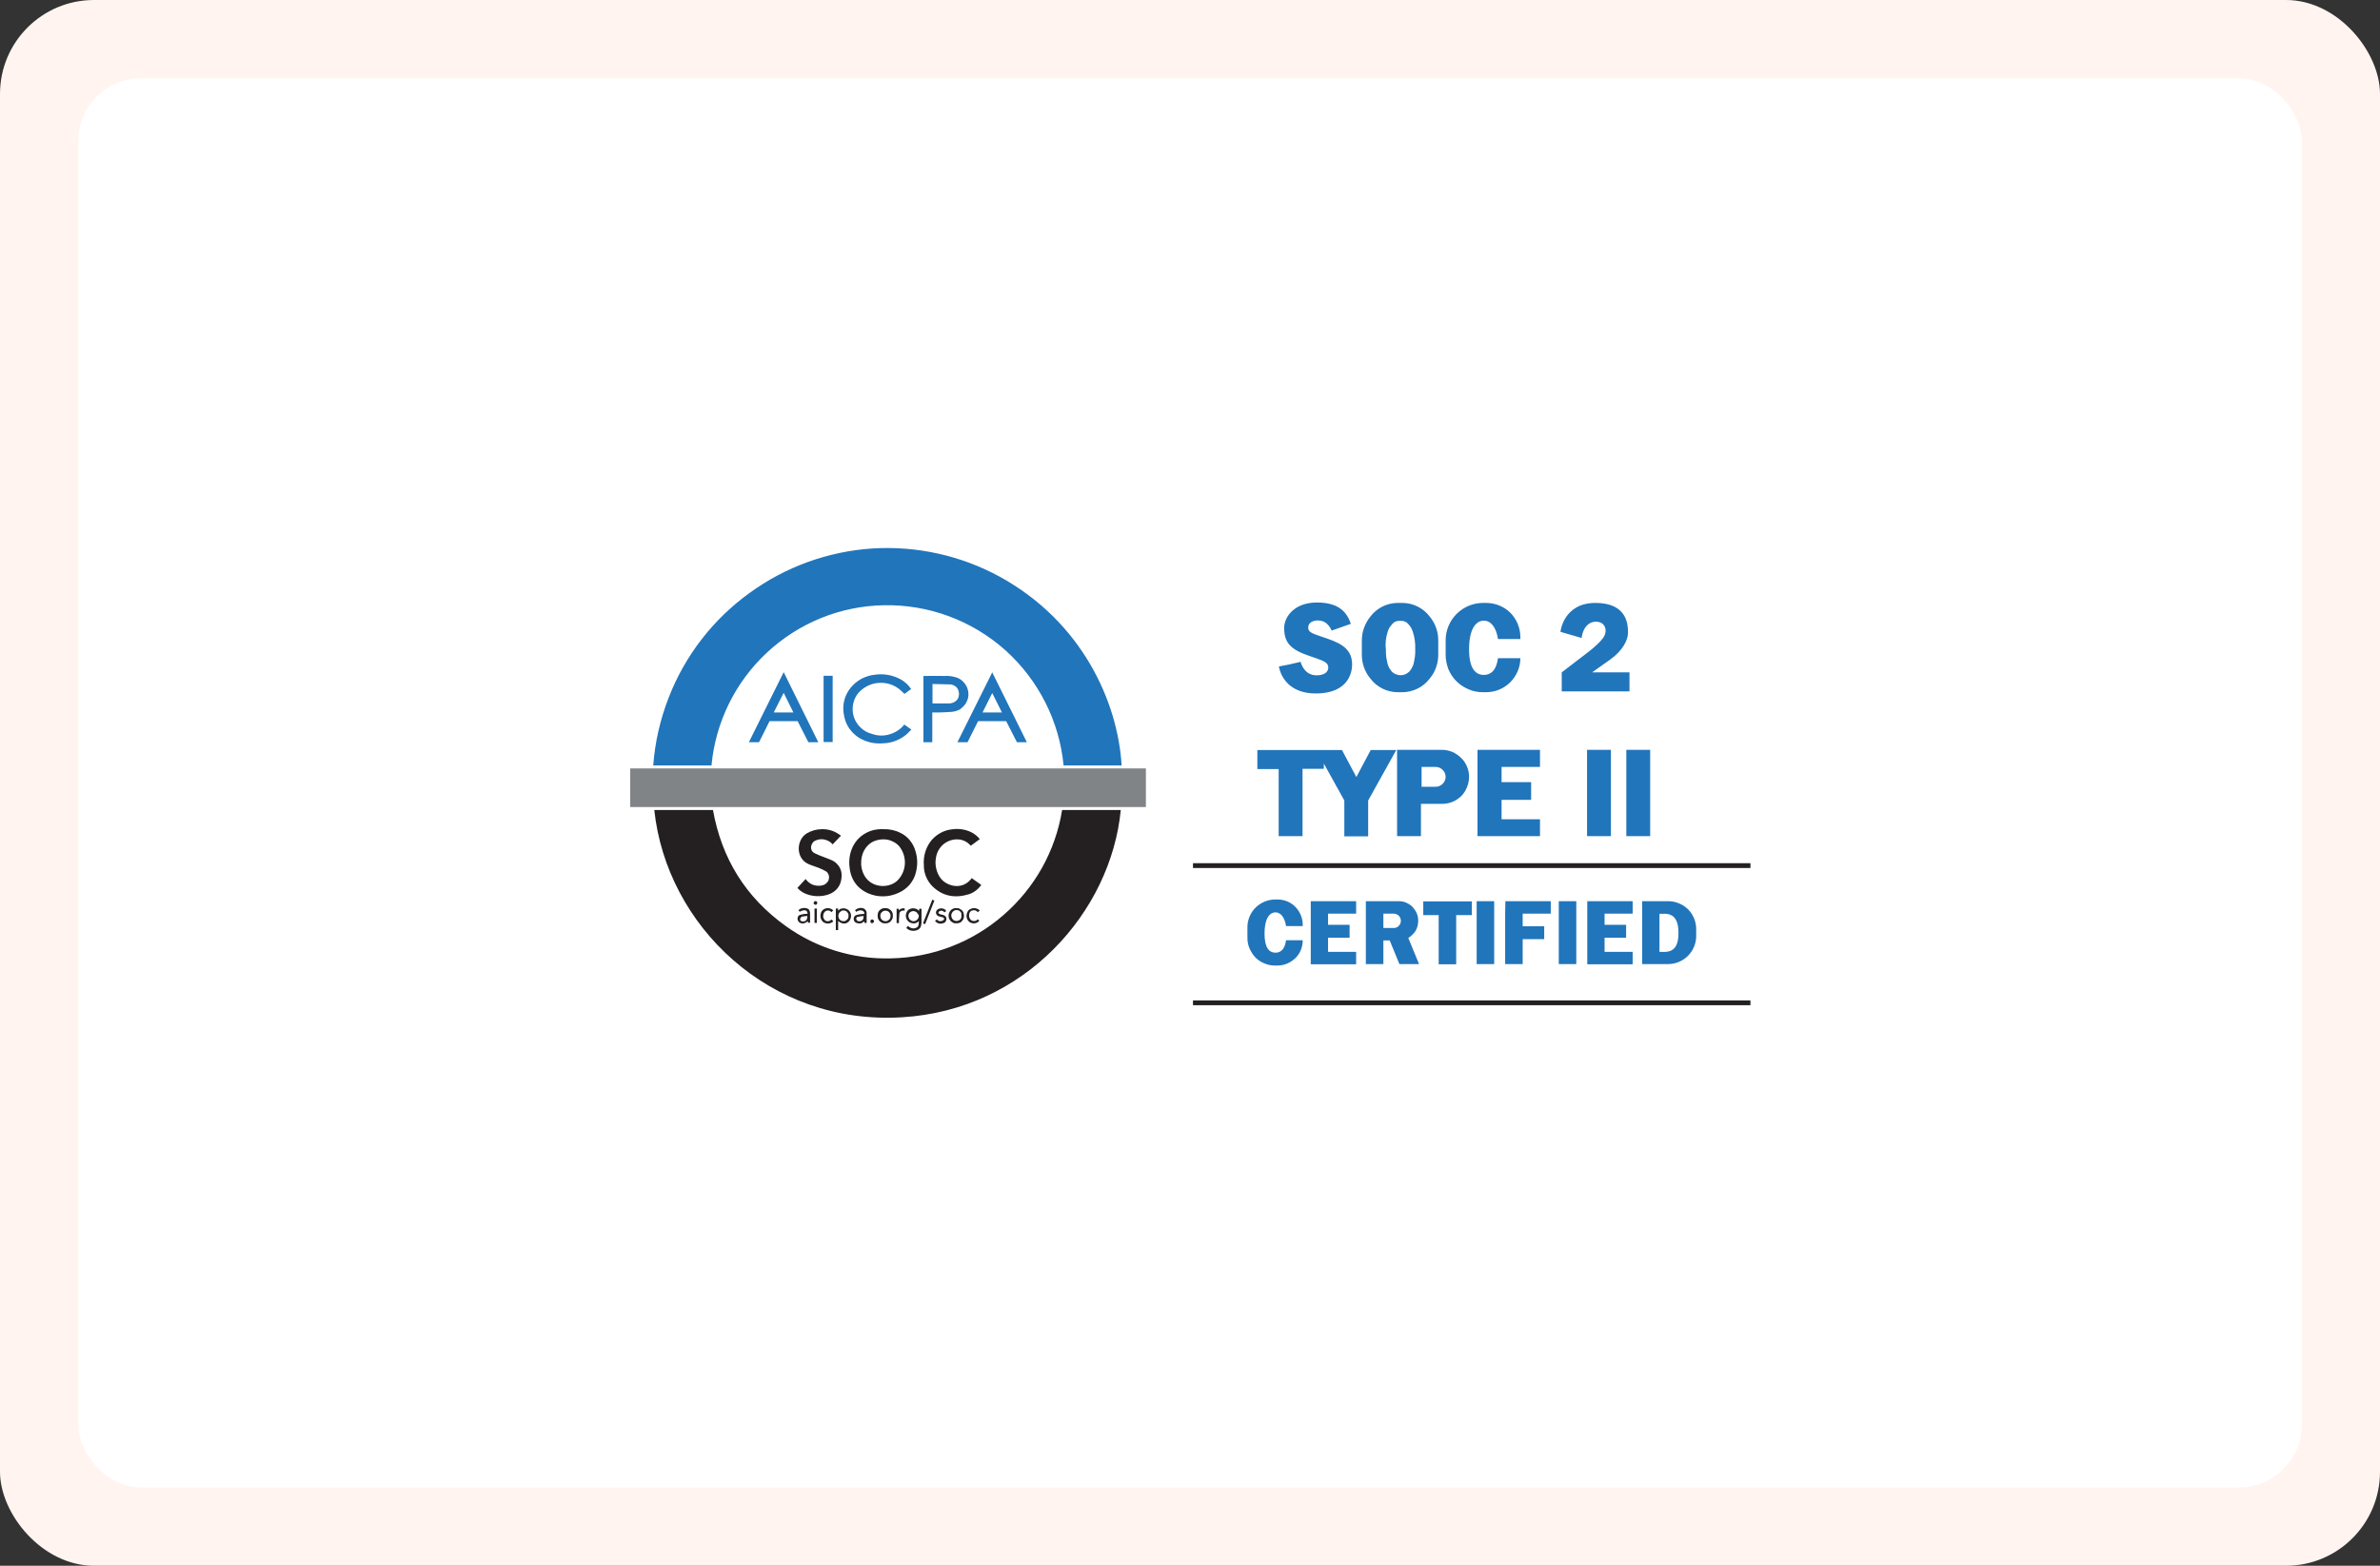
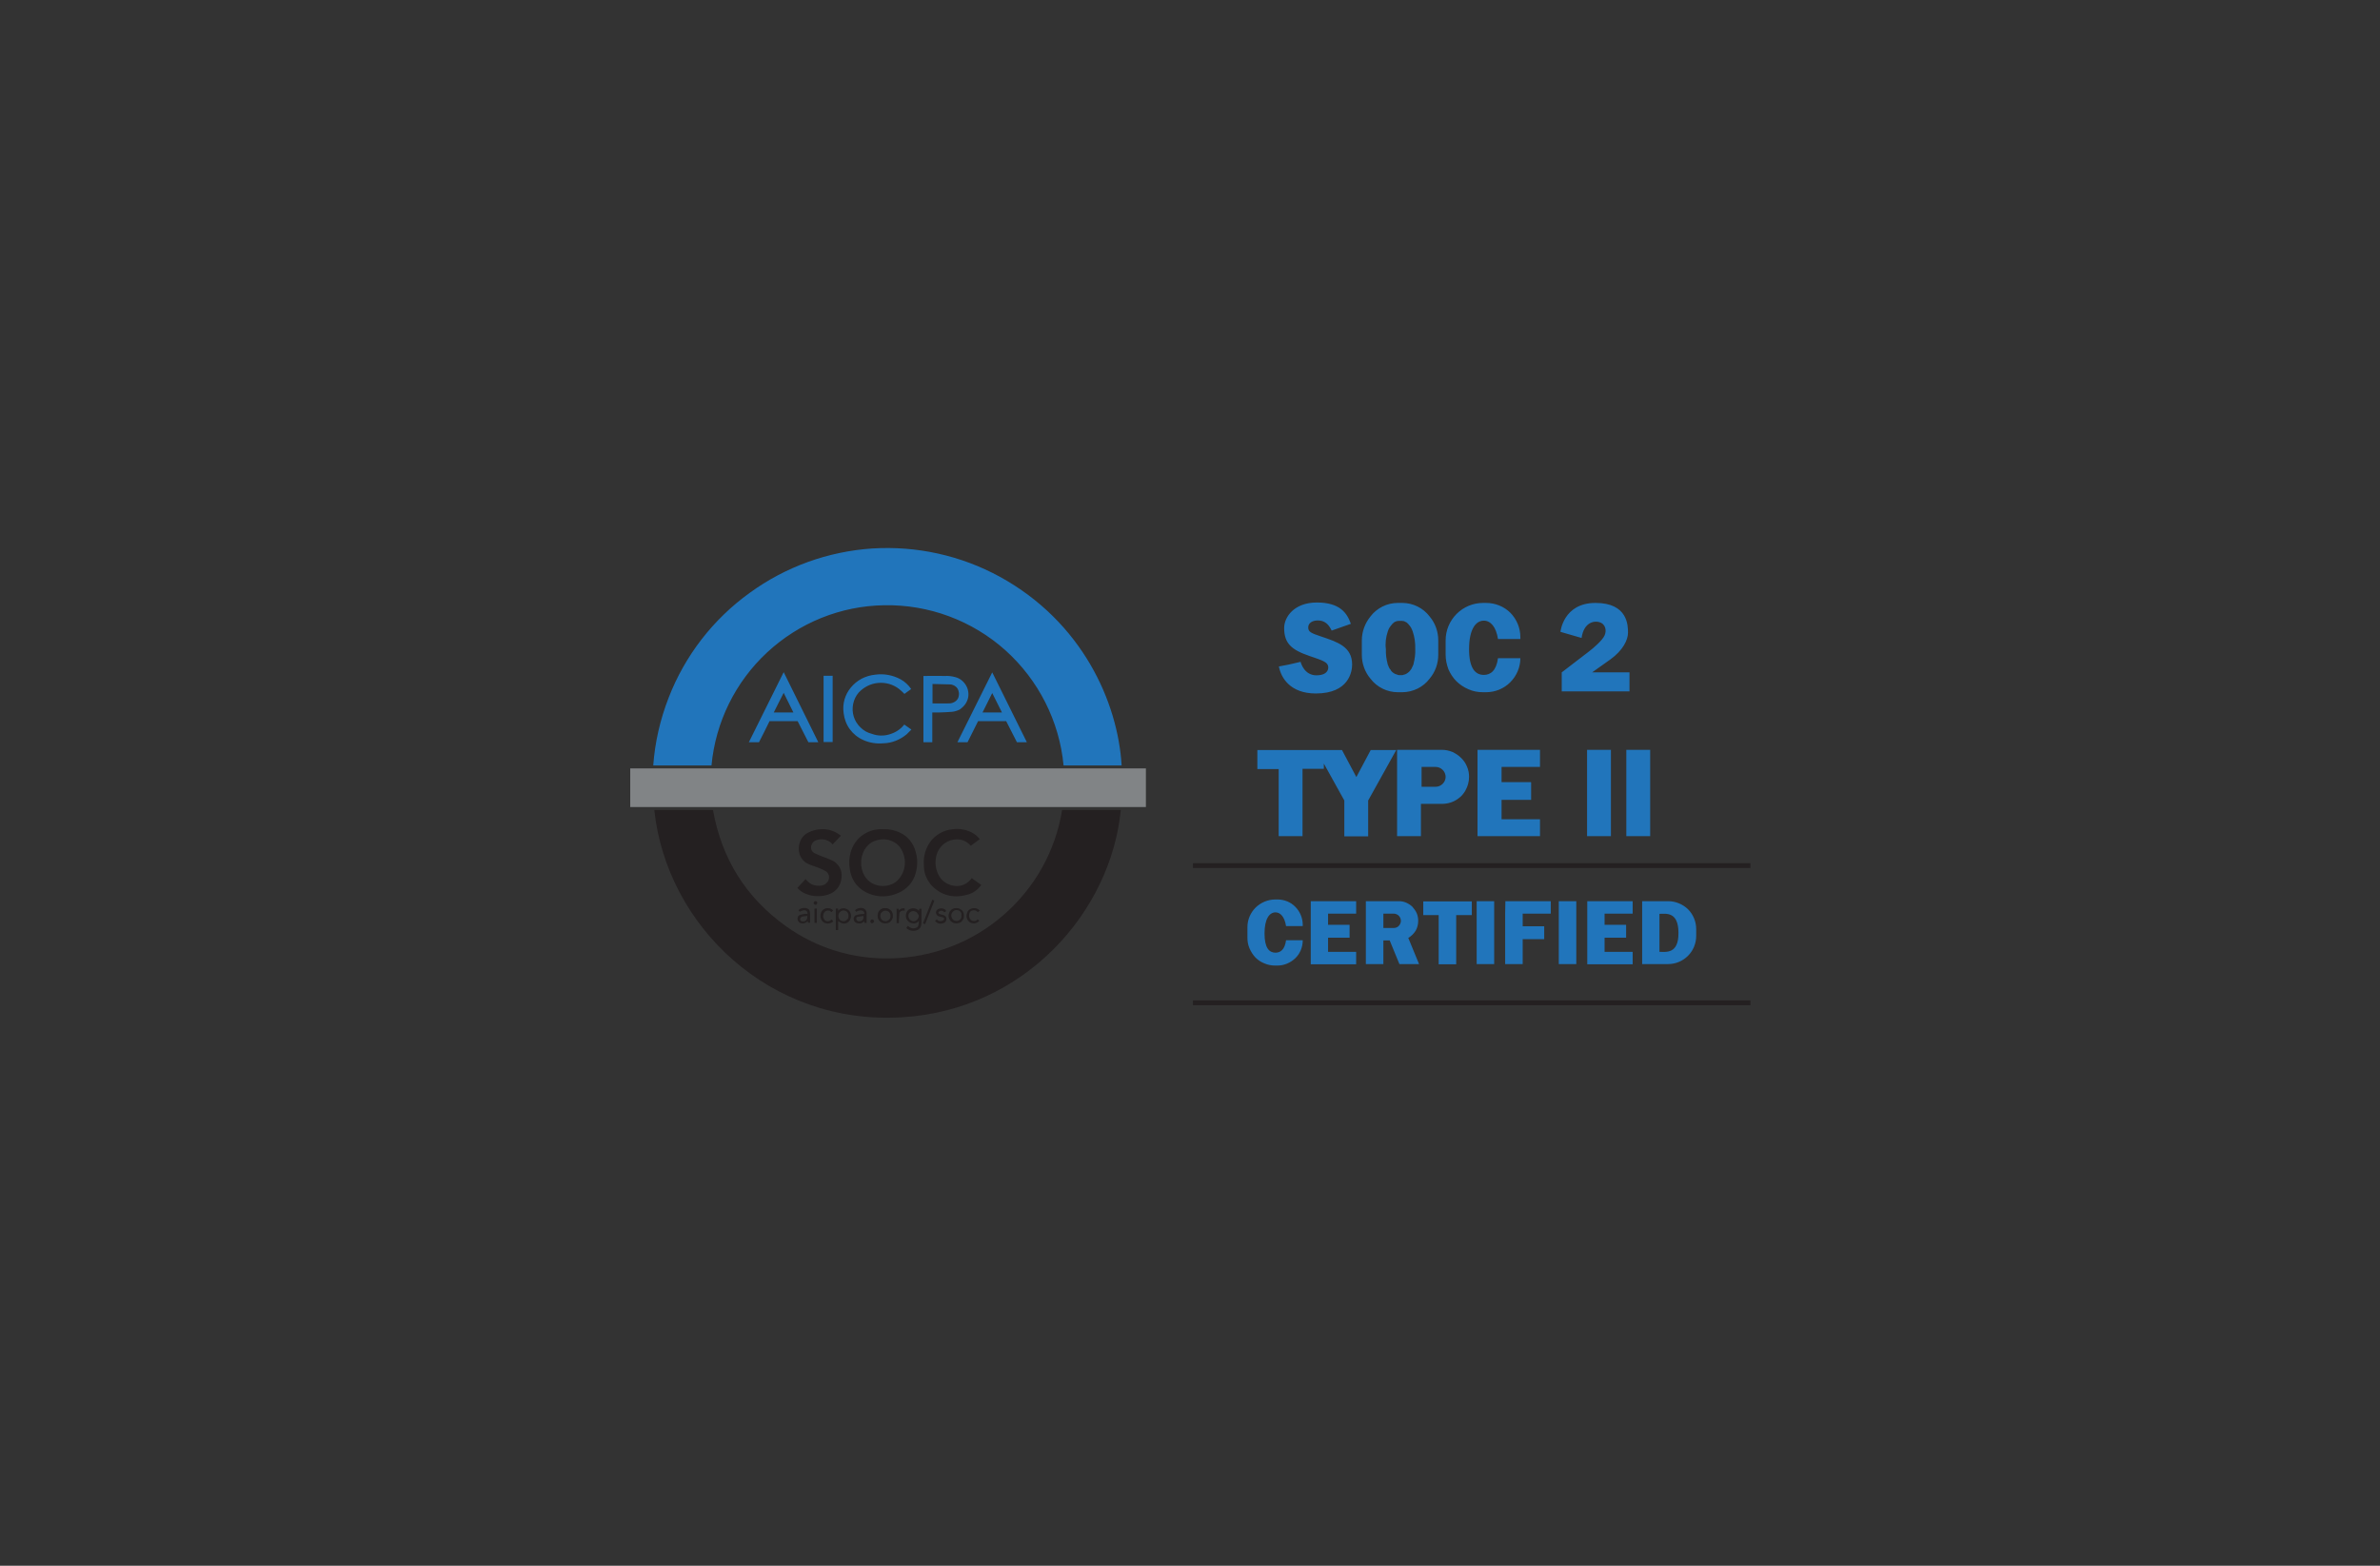
<svg xmlns="http://www.w3.org/2000/svg" width="608" height="400" viewBox="0 0 608 400" fill="none">
  <rect x="0" y="0" width="608" height="400" fill="#333333" stroke="none" />
-   <rect width="608" height="400" rx="24" fill="#FFF4F0" />
-   <rect x="20" y="20" width="568" height="360" rx="16" fill="white" />
  <path d="M255.421 147.342C245.445 141.896 234.175 139.415 222.851 140.116C211.527 140.871 200.635 144.807 191.468 151.494C182.139 158.234 174.967 167.509 170.815 178.24C168.658 183.794 167.31 189.617 166.879 195.549H181.762C182.786 184.495 187.855 174.195 195.997 166.646C204.14 159.097 214.763 154.783 225.871 154.621C237.248 154.406 248.303 158.504 256.823 166.107C265.288 173.71 270.627 184.225 271.705 195.549H286.534C285.564 179.318 276.451 158.881 255.421 147.342ZM230.939 185.196C229.969 186.382 228.675 187.191 227.165 187.622C225.709 188.054 224.145 188 222.689 187.461C221.611 187.191 220.64 186.652 219.831 185.843C219.022 185.088 218.429 184.117 218.106 183.093C217.782 182.068 217.728 180.936 217.944 179.857C218.16 178.779 218.645 177.754 219.346 176.946C220.64 175.544 222.42 174.627 224.361 174.465C226.302 174.303 228.189 174.843 229.699 176.029C230.185 176.406 230.616 176.838 231.047 177.269C231.587 176.892 232.126 176.46 232.773 176.029C232.072 175.004 231.155 174.142 230.077 173.548C228.082 172.47 225.817 172.039 223.552 172.362C222.366 172.47 221.179 172.847 220.101 173.387C219.022 173.98 218.106 174.735 217.351 175.651C216.596 176.568 216.057 177.593 215.733 178.725C215.41 179.857 215.356 181.044 215.517 182.176C215.679 183.632 216.218 185.088 217.081 186.274C217.944 187.461 219.13 188.431 220.478 189.024C222.096 189.779 223.929 190.049 225.709 189.887C227.866 189.833 229.969 188.97 231.64 187.568C232.072 187.191 232.395 186.76 232.827 186.382L230.993 185.088C230.993 185.088 230.993 185.142 230.939 185.196ZM244.582 189.617H247.17L249.866 184.225H257.038L259.788 189.617H262.323C259.357 183.632 256.445 177.7 253.479 171.769C250.514 177.7 247.548 183.632 244.582 189.617ZM250.999 182.014C251.808 180.343 252.67 178.725 253.479 177.053C254.342 178.725 255.151 180.397 255.96 182.014H250.999ZM191.306 189.617H193.894C194.811 187.838 195.728 186.005 196.59 184.225H203.762C204.679 186.005 205.596 187.838 206.512 189.617H209.047L200.203 171.715C197.238 177.7 194.272 183.632 191.306 189.617ZM197.669 182.014C198.478 180.343 199.341 178.725 200.203 176.999C201.066 178.725 201.875 180.343 202.684 182.014H197.669ZM246.685 179.75C247.062 179.156 247.332 178.455 247.386 177.754C247.44 177.053 247.332 176.298 247.062 175.651C246.793 175.004 246.361 174.411 245.822 173.926C245.283 173.441 244.636 173.117 243.935 172.955C243.126 172.74 242.263 172.632 241.401 172.686C239.675 172.632 237.949 172.686 236.17 172.686C236.062 172.686 235.954 172.686 235.9 172.686V189.617H238.165V182.014C238.758 182.014 239.298 182.014 239.837 182.014C240.915 181.96 242.048 181.96 243.126 181.853C243.827 181.799 244.528 181.583 245.175 181.259C245.768 180.828 246.308 180.343 246.685 179.75ZM244.852 178.132C244.69 178.617 244.366 178.995 243.935 179.264C243.504 179.534 243.018 179.696 242.533 179.696C241.131 179.75 239.675 179.696 238.219 179.696V174.735C239.729 174.789 241.185 174.789 242.641 174.843C243.018 174.843 243.396 174.95 243.719 175.112C244.043 175.274 244.366 175.544 244.582 175.867C244.798 176.191 244.906 176.568 244.959 176.946C245.013 177.377 244.959 177.808 244.852 178.132ZM210.395 189.564H212.713V172.632H210.395V189.564ZM363.536 233.78H367.527V246.345H372.002V233.78H375.992V230.275H363.59V233.78H363.536ZM377.233 246.291H381.708V230.222H377.233V246.291ZM398.209 246.291H402.684V230.222H398.209V246.291ZM384.512 233.403V236.638V239.928V246.291H388.988V239.928H394.488V236.638H388.988V233.403H396.16V230.222H384.566L384.512 233.403ZM405.488 233.403V236.261V239.55V243.163V246.345H417.082V243.163H409.91V239.55H415.41V236.261H409.91V233.403H417.082V230.222H405.488V233.403ZM334.849 246.345H346.443V243.163H339.271V239.55H344.771V236.261H339.271V233.403H346.443V230.222H334.849V246.345ZM426.141 230.222H419.508V246.291H426.141C428.028 246.291 429.862 245.536 431.21 244.188C432.558 242.84 433.313 241.006 433.313 239.119V237.339C433.313 235.452 432.558 233.619 431.21 232.271C429.862 230.976 428.028 230.222 426.141 230.222ZM423.93 243.163V233.457C425.494 233.457 428.783 232.756 428.783 238.31C428.837 243.81 425.548 243.163 423.93 243.163ZM362.296 235.236C362.296 234.589 362.188 233.942 361.919 233.295C361.649 232.702 361.271 232.163 360.84 231.677C360.355 231.192 359.816 230.869 359.222 230.599C358.629 230.329 357.982 230.222 357.281 230.222H348.923V246.291H353.399V240.251H355.016L357.497 246.291H362.512L359.762 239.604C360.517 239.173 361.164 238.526 361.649 237.771C362.08 237.016 362.296 236.153 362.296 235.236ZM356.041 237.07H353.399V233.403H356.041C356.526 233.403 357.012 233.619 357.335 233.942C357.659 234.266 357.874 234.751 357.874 235.236C357.874 235.722 357.659 236.207 357.335 236.531C357.012 236.908 356.526 237.07 356.041 237.07ZM326.653 213.613H332.746V196.412H338.192V195.064L343.423 204.5V213.667H349.516V204.5L356.688 191.613H350.163L346.497 198.515L342.83 191.613H321.207V196.466H326.653V213.613ZM393.41 195.926V191.559H377.448V213.613H393.41V209.299H383.596V204.338H391.145V199.809H383.596V195.926H393.41ZM326.383 229.79H325.79C323.903 229.79 322.123 230.545 320.775 231.839C319.427 233.187 318.672 234.967 318.672 236.854V239.604C318.672 240.521 318.834 241.438 319.211 242.3C319.589 243.163 320.074 243.918 320.721 244.619C321.368 245.266 322.177 245.805 323.04 246.129C323.903 246.506 324.819 246.668 325.736 246.668H326.329C328.055 246.668 329.673 245.967 330.913 244.781C332.153 243.594 332.8 241.923 332.8 240.197H328.54C328.217 242.57 327.138 243.379 325.844 243.379C324.28 243.379 323.04 242.246 323.04 238.472C323.04 234.751 324.28 233.079 325.844 233.079C327.084 233.079 328.163 234.212 328.54 236.584H332.8V236.261C332.8 234.535 332.099 232.864 330.913 231.677C329.78 230.491 328.109 229.79 326.383 229.79ZM378.85 176.838H379.659C381.978 176.838 384.189 175.921 385.806 174.303C387.424 172.686 388.395 170.475 388.395 168.156H382.679C382.248 171.338 380.792 172.416 379.066 172.416C376.963 172.416 375.291 170.852 375.291 165.837C375.291 160.823 376.963 158.558 379.066 158.558C380.738 158.558 382.194 160.068 382.679 163.249H388.395V162.764C388.395 160.445 387.478 158.234 385.86 156.563C384.243 154.945 381.978 154.028 379.659 154.028H378.85C376.316 154.028 373.889 155.053 372.11 156.832C370.331 158.612 369.306 161.038 369.306 163.573V167.293C369.306 168.534 369.576 169.774 370.007 170.96C370.492 172.092 371.193 173.171 372.056 174.034C372.919 174.896 373.997 175.597 375.13 176.083C376.316 176.622 377.556 176.838 378.85 176.838ZM372.595 203.961C372.811 203.799 373.027 203.637 373.188 203.476C373.242 203.422 373.296 203.422 373.296 203.368C373.458 203.206 373.566 203.098 373.674 202.936C373.728 202.883 373.836 202.775 373.889 202.667C373.997 202.559 374.051 202.451 374.105 202.343C374.213 202.235 374.321 202.074 374.375 201.912C374.968 200.887 375.291 199.647 375.291 198.461C375.291 197.544 375.13 196.681 374.752 195.819C374.429 195.01 373.889 194.201 373.242 193.608C372.595 192.961 371.84 192.475 371.032 192.098C370.223 191.774 369.306 191.559 368.389 191.559H356.904V213.613H362.997V205.363H368.335C369.953 205.363 371.409 204.878 372.595 203.961ZM363.159 200.941V195.926H366.772C367.419 195.926 368.066 196.196 368.551 196.681C369.036 197.167 369.306 197.814 369.306 198.461C369.306 199.108 369.036 199.755 368.551 200.24C368.066 200.726 367.419 200.995 366.772 200.995H363.159V200.941ZM411.528 191.559H405.434V213.613H411.528V191.559ZM415.464 213.613H421.557V191.559H415.464V213.613ZM357.065 176.838H358.252C359.6 176.838 360.894 176.514 362.134 175.921C363.321 175.328 364.399 174.465 365.208 173.387C366.664 171.661 367.419 169.504 367.419 167.293V163.573C367.419 161.362 366.664 159.205 365.208 157.479C364.399 156.401 363.321 155.538 362.134 154.945C360.948 154.352 359.6 154.028 358.252 154.028H357.065C355.717 154.028 354.369 154.352 353.183 154.945C351.997 155.538 350.918 156.401 350.109 157.479C348.707 159.205 347.899 161.362 347.899 163.573V167.293C347.899 169.504 348.653 171.661 350.109 173.387C350.918 174.465 351.997 175.328 353.183 175.921C354.369 176.514 355.717 176.838 357.065 176.838ZM354.531 161.308C354.639 160.93 354.801 160.607 354.962 160.337C355.016 160.283 355.016 160.229 355.07 160.176C355.124 160.122 355.178 160.014 355.232 159.96C355.286 159.906 355.286 159.852 355.34 159.798C355.394 159.744 355.448 159.69 355.502 159.636C355.556 159.582 355.61 159.528 355.61 159.475C355.663 159.421 355.717 159.367 355.771 159.313C355.825 159.259 355.825 159.259 355.879 159.205C355.987 159.151 356.095 159.043 356.149 158.989L356.203 158.935C356.311 158.881 356.364 158.827 356.472 158.827C356.526 158.827 356.526 158.774 356.58 158.774C356.688 158.72 356.742 158.72 356.85 158.666C356.904 158.666 356.904 158.666 356.958 158.666C357.065 158.666 357.173 158.612 357.281 158.612H357.335C357.443 158.612 357.551 158.612 357.713 158.612C357.82 158.612 357.982 158.612 358.09 158.612H358.144C358.252 158.612 358.36 158.666 358.467 158.666C358.467 158.666 358.521 158.666 358.575 158.666C358.683 158.666 358.737 158.72 358.845 158.774C358.899 158.774 358.899 158.774 358.953 158.827C359.061 158.881 359.115 158.935 359.222 158.935L359.276 158.989C359.384 159.043 359.492 159.151 359.546 159.205C359.6 159.259 359.6 159.259 359.654 159.313C359.708 159.367 359.762 159.421 359.816 159.475C359.869 159.528 359.923 159.582 359.923 159.636C359.977 159.69 360.031 159.744 360.085 159.798C360.139 159.852 360.193 159.906 360.193 159.96C360.247 160.014 360.301 160.122 360.355 160.176C360.409 160.229 360.409 160.283 360.463 160.337C360.624 160.661 360.786 160.984 360.894 161.308C361.379 162.764 361.595 164.274 361.541 165.837C361.595 167.078 361.433 168.318 361.11 169.558C361.11 169.612 361.11 169.612 361.11 169.666C361.056 169.828 361.002 169.936 360.948 170.043C360.84 170.313 360.678 170.637 360.57 170.852C360.57 170.852 360.57 170.906 360.517 170.906C360.463 171.014 360.409 171.122 360.301 171.176C360.301 171.176 360.301 171.176 360.301 171.23C360.247 171.338 360.139 171.391 360.085 171.499C359.869 171.715 359.6 171.931 359.33 172.092C359.276 172.146 359.222 172.146 359.115 172.2C359.061 172.2 359.007 172.254 359.007 172.254C358.953 172.254 358.899 172.308 358.845 172.308C358.791 172.308 358.737 172.362 358.629 172.362C358.575 172.362 358.521 172.362 358.521 172.416C358.414 172.416 358.36 172.47 358.252 172.47H358.198C358.09 172.47 357.982 172.47 357.82 172.47C357.713 172.47 357.551 172.47 357.443 172.47H357.389C357.281 172.47 357.227 172.47 357.119 172.416C357.065 172.416 357.012 172.416 357.012 172.362C356.958 172.362 356.904 172.308 356.796 172.308C356.742 172.308 356.688 172.254 356.634 172.254C356.58 172.254 356.526 172.2 356.472 172.2C356.418 172.2 356.364 172.146 356.257 172.092C355.987 171.931 355.717 171.769 355.502 171.499C355.448 171.445 355.34 171.338 355.286 171.23C355.286 171.23 355.286 171.23 355.286 171.176C355.232 171.068 355.178 171.014 355.07 170.906C355.07 170.906 355.07 170.852 355.016 170.852C354.855 170.583 354.747 170.313 354.639 170.043C354.585 169.936 354.531 169.774 354.477 169.666C354.477 169.666 354.477 169.612 354.477 169.558C354.154 168.372 353.992 167.078 354.046 165.837C353.83 164.328 354.046 162.764 354.531 161.308ZM336.305 172.524C333.285 172.524 332.369 169.558 332.261 169.073L329.241 169.774L326.707 170.259C327.246 173.117 329.565 177.161 336.143 177.161C344.609 177.161 345.418 171.553 345.418 169.774C345.418 165.19 341.643 164.004 337.491 162.602C334.903 161.739 334.202 161.416 334.202 160.283C334.202 159.151 335.281 158.504 336.629 158.504C338.408 158.504 339.433 159.475 340.188 161.092L345.095 159.367C344.124 156.563 342.237 153.92 336.413 153.92C330.589 153.92 328.055 157.641 328.055 160.445C328.055 164.328 329.888 165.999 334.472 167.563C337.869 168.749 339.325 169.073 339.325 170.583C339.271 171.715 338.3 172.524 336.305 172.524ZM408.562 158.935C410.234 159.421 410.449 161.146 409.91 162.332C409.371 163.573 407.052 165.568 405.92 166.431C404.14 167.779 398.964 171.769 398.964 171.769V176.622H416.273V171.769H406.729C406.729 171.769 408.131 170.798 411.366 168.48C414.601 166.161 415.895 163.465 415.895 161.631C415.895 159.798 415.842 154.028 407.591 154.028C399.341 154.028 398.64 161.416 398.64 161.416L404.032 162.98C404.626 158.881 407.322 158.558 408.562 158.935Z" fill="#2175BB" />
  <path d="M227.596 244.834C217.998 245.103 208.507 242.191 200.742 236.583C190.497 229.25 184.35 219.328 182.139 206.926H167.148C170.276 236.476 196.644 261.981 230.508 259.878C261.729 257.991 283.784 232.971 286.318 206.926H271.328C269.656 217.387 264.318 226.877 256.337 233.779C248.357 240.736 238.165 244.618 227.596 244.834ZM221.934 228.279C223.121 228.765 224.415 229.034 225.709 228.98C227.003 228.98 228.297 228.657 229.483 228.118C230.562 227.686 231.533 226.931 232.341 226.068C233.096 225.152 233.689 224.073 233.959 222.941C234.444 221.108 234.444 219.22 233.851 217.387C233.582 216.416 233.096 215.5 232.449 214.691C231.802 213.882 230.993 213.235 230.077 212.803C228.729 212.102 227.219 211.779 225.709 211.833C225.385 211.833 225.062 211.833 224.738 211.833C224.523 211.833 224.361 211.887 224.145 211.887C222.905 211.995 221.665 212.48 220.586 213.181C219.508 213.882 218.645 214.852 218.052 215.931C217.189 217.495 216.865 219.274 216.973 221C217.189 224.397 218.753 226.931 221.934 228.279ZM223.39 214.852C224.469 214.421 225.709 214.313 226.841 214.529C227.974 214.799 229.052 215.392 229.807 216.308C230.778 217.603 231.263 219.166 231.155 220.784C231.047 222.402 230.346 223.912 229.16 225.044C226.626 227.309 221.287 226.823 220.155 221.97C220.047 221.485 219.993 221 219.993 220.784C219.885 218.034 221.179 215.769 223.39 214.852ZM209.208 226.284C208.561 226.284 207.86 226.176 207.267 225.853C206.674 225.529 206.189 225.098 205.811 224.559C205.11 225.314 204.409 226.068 203.708 226.823C204.247 227.47 204.948 227.956 205.703 228.279C207.213 228.926 208.831 229.088 210.449 228.819C213.091 228.387 214.816 226.662 214.978 224.127C215.086 223.264 214.924 222.348 214.493 221.593C214.061 220.838 213.414 220.191 212.606 219.813C211.905 219.49 211.15 219.22 210.449 218.951C209.64 218.681 208.831 218.304 208.022 217.926C207.645 217.71 207.375 217.387 207.267 217.009C207.159 216.632 207.159 216.201 207.321 215.823C207.429 215.553 207.591 215.284 207.806 215.068C208.022 214.852 208.292 214.745 208.561 214.637C209.262 214.367 210.071 214.313 210.826 214.529C211.581 214.745 212.228 215.122 212.713 215.715C213.414 214.96 214.115 214.259 214.816 213.504C214.655 213.343 214.547 213.235 214.385 213.181C213.091 212.264 211.527 211.779 209.963 211.833C208.615 211.833 207.267 212.21 206.081 212.911C203.439 214.529 203.169 219.22 206.512 220.73C207.321 221.108 208.184 221.323 208.993 221.647C209.694 221.916 210.395 222.24 211.042 222.617C211.257 222.779 211.473 222.995 211.581 223.264C211.743 223.534 211.797 223.804 211.797 224.073C211.797 224.343 211.743 224.666 211.635 224.936C211.527 225.206 211.311 225.421 211.096 225.637C210.718 226.068 209.963 226.284 209.208 226.284ZM238.165 226.392C240.861 229.034 244.043 229.52 247.548 228.441C248.842 228.01 249.92 227.147 250.675 226.068L248.249 224.343C248.141 224.451 248.087 224.505 248.033 224.613C245.66 227.47 241.886 226.392 240.322 224.397C239.783 223.696 239.405 222.887 239.19 221.97C238.974 221.108 238.92 220.191 239.082 219.274C239.244 217.926 239.891 216.686 240.915 215.769C242.533 214.313 245.768 213.612 247.871 215.931C247.925 215.985 247.979 216.039 248.033 216.039L250.298 214.367C249.705 213.612 248.95 213.019 248.087 212.588C246.523 211.833 244.744 211.617 243.072 211.887C241.994 211.995 240.969 212.372 240.052 212.911C239.136 213.45 238.327 214.151 237.68 215.014C236.44 216.74 235.846 218.843 236.008 220.946C235.954 222.995 236.763 224.936 238.165 226.392ZM232.072 232.431C231.694 232.755 231.479 233.24 231.425 233.726C231.371 234.211 231.479 234.696 231.802 235.128C231.964 235.343 232.18 235.505 232.449 235.667C232.719 235.775 232.988 235.882 233.258 235.882C233.528 235.936 233.797 235.882 234.067 235.775C234.337 235.667 234.552 235.505 234.714 235.289C234.768 236.26 234.606 236.799 234.067 237.015C233.689 237.177 233.312 237.231 232.935 237.123C232.557 237.015 232.18 236.799 231.964 236.53C231.802 236.691 231.64 236.853 231.533 237.069C231.856 237.392 232.234 237.608 232.665 237.716C233.096 237.824 233.528 237.824 233.959 237.716C234.283 237.662 234.606 237.5 234.822 237.284C235.091 237.069 235.253 236.745 235.307 236.422C235.361 236.152 235.415 235.882 235.415 235.613C235.415 234.534 235.415 233.51 235.415 232.431C235.415 232.324 235.415 232.216 235.415 232.162H234.822C234.822 232.324 234.822 232.485 234.768 232.701C234.444 232.324 234.013 232.108 233.474 232.054C232.935 232 232.449 232.162 232.072 232.431ZM234.714 233.941C234.714 234.103 234.714 234.319 234.606 234.48C234.552 234.642 234.444 234.804 234.337 234.912C234.229 235.02 234.067 235.128 233.905 235.235C233.743 235.289 233.582 235.343 233.366 235.343C233.042 235.343 232.719 235.181 232.449 234.966C232.234 234.696 232.072 234.373 232.072 234.049C232.072 233.887 232.072 233.726 232.126 233.564C232.18 233.402 232.287 233.24 232.395 233.132C232.503 233.025 232.665 232.917 232.827 232.863C232.988 232.809 233.15 232.755 233.312 232.755C233.474 232.755 233.636 232.809 233.797 232.863C233.959 232.917 234.121 233.025 234.229 233.132C234.337 233.24 234.444 233.402 234.498 233.564C234.66 233.564 234.714 233.726 234.714 233.941ZM214.115 232.108H213.522V237.608H214.115V235.289C215.086 236.098 216.057 236.152 216.812 235.451C217.135 235.128 217.351 234.642 217.405 234.157C217.459 233.672 217.297 233.186 217.027 232.809C216.758 232.431 216.38 232.216 215.949 232.108C215.625 232 215.302 232.054 214.978 232.108C214.655 232.162 214.385 232.377 214.115 232.647C214.115 232.431 214.115 232.27 214.115 232.108ZM215.463 232.593C215.625 232.593 215.841 232.647 216.003 232.701C216.164 232.755 216.326 232.863 216.434 233.025C216.542 233.132 216.65 233.294 216.704 233.456C216.758 233.618 216.812 233.779 216.758 233.995C216.758 234.157 216.758 234.319 216.704 234.48C216.65 234.642 216.542 234.804 216.434 234.912C216.326 235.02 216.164 235.128 216.003 235.235C215.841 235.289 215.679 235.343 215.517 235.343C215.356 235.343 215.14 235.289 214.978 235.235C214.816 235.181 214.655 235.074 214.547 234.966C214.439 234.858 214.331 234.696 214.277 234.534C214.223 234.373 214.169 234.211 214.169 233.995C214.169 233.833 214.169 233.618 214.277 233.456C214.331 233.294 214.439 233.132 214.547 233.025C214.655 232.917 214.816 232.809 214.978 232.701C215.086 232.647 215.248 232.593 215.463 232.593ZM224.199 233.941C224.199 234.211 224.253 234.48 224.307 234.696C224.415 234.966 224.576 235.181 224.738 235.343C224.954 235.505 225.17 235.667 225.385 235.775C225.655 235.882 225.871 235.882 226.14 235.882C226.41 235.882 226.679 235.882 226.895 235.775C227.165 235.667 227.38 235.559 227.542 235.343C227.704 235.128 227.866 234.966 227.974 234.696C228.081 234.427 228.135 234.211 228.081 233.941C228.081 233.672 228.081 233.402 227.974 233.186C227.866 232.917 227.758 232.701 227.542 232.539C227.38 232.377 227.111 232.216 226.895 232.108C226.626 232 226.41 232 226.14 232C225.871 232 225.601 232 225.385 232.108C225.116 232.216 224.9 232.324 224.738 232.539C224.523 232.701 224.415 232.917 224.307 233.186C224.253 233.402 224.199 233.672 224.199 233.941ZM227.488 233.941C227.488 234.103 227.488 234.319 227.434 234.48C227.38 234.642 227.273 234.804 227.165 234.912C227.057 235.02 226.895 235.128 226.733 235.235C226.572 235.289 226.41 235.343 226.194 235.343C226.032 235.343 225.871 235.289 225.709 235.235C225.547 235.181 225.385 235.074 225.277 234.966C225.17 234.858 225.062 234.696 225.008 234.534C224.954 234.373 224.9 234.211 224.9 234.049C224.9 233.887 224.9 233.672 224.954 233.51C225.008 233.348 225.116 233.186 225.224 233.078C225.331 232.971 225.493 232.863 225.655 232.755C225.817 232.701 225.978 232.647 226.194 232.647C226.356 232.647 226.572 232.701 226.733 232.755C226.895 232.809 227.057 232.917 227.165 233.078C227.273 233.186 227.38 233.348 227.434 233.51C227.488 233.618 227.488 233.779 227.488 233.941ZM242.317 233.941C242.317 234.211 242.371 234.48 242.479 234.696C242.587 234.966 242.749 235.181 242.91 235.343C243.126 235.505 243.342 235.667 243.557 235.775C243.827 235.882 244.043 235.882 244.312 235.882C244.582 235.882 244.852 235.829 245.067 235.775C245.337 235.667 245.553 235.559 245.714 235.343C245.876 235.181 246.038 234.912 246.146 234.696C246.254 234.427 246.254 234.211 246.254 233.941C246.254 233.672 246.2 233.402 246.146 233.186C246.038 232.971 245.93 232.701 245.714 232.539C245.499 232.377 245.283 232.216 245.067 232.108C244.798 232 244.582 232 244.312 232C244.043 232 243.773 232 243.557 232.108C243.288 232.216 243.072 232.324 242.91 232.539C242.695 232.701 242.587 232.917 242.479 233.186C242.371 233.456 242.317 233.672 242.317 233.941ZM245.606 233.995C245.606 234.157 245.606 234.319 245.553 234.48C245.499 234.642 245.391 234.804 245.283 234.912C245.175 235.02 245.013 235.128 244.852 235.181C244.69 235.235 244.528 235.289 244.366 235.289C244.204 235.289 243.989 235.235 243.827 235.181C243.665 235.128 243.503 235.02 243.396 234.858C243.288 234.75 243.18 234.588 243.126 234.427C243.072 234.265 243.018 234.103 243.018 233.887C243.018 233.726 243.018 233.51 243.126 233.348C243.234 233.186 243.288 233.025 243.396 232.917C243.503 232.809 243.665 232.701 243.827 232.593C243.989 232.539 244.151 232.485 244.366 232.485C244.528 232.485 244.744 232.539 244.905 232.593C245.067 232.647 245.229 232.755 245.337 232.917C245.445 233.025 245.553 233.186 245.606 233.348C245.553 233.618 245.606 233.779 245.606 233.995ZM204.571 235.829C204.895 235.936 205.218 235.936 205.542 235.829C205.865 235.721 206.135 235.559 206.35 235.289C206.35 235.505 206.404 235.613 206.404 235.721H206.944C206.944 234.966 206.944 234.211 206.944 233.456C206.944 232.647 206.674 232.216 206.135 232.054C205.434 231.838 204.301 232 203.978 232.593C204.086 232.701 204.194 232.809 204.301 232.917C205.542 232.27 206.297 232.485 206.297 233.456C206.135 233.456 205.919 233.456 205.757 233.456C205.326 233.51 204.841 233.564 204.409 233.726C204.194 233.779 203.978 233.941 203.87 234.157C203.762 234.373 203.708 234.642 203.762 234.858C203.762 235.074 203.87 235.289 204.032 235.451C204.14 235.667 204.355 235.775 204.571 235.829ZM204.895 234.157C205.326 234.103 205.811 234.049 206.243 233.995C206.297 234.912 205.865 235.451 205.056 235.397C204.895 235.397 204.733 235.343 204.625 235.289C204.517 235.181 204.409 235.074 204.409 234.912C204.409 234.858 204.409 234.75 204.409 234.696C204.409 234.642 204.463 234.534 204.517 234.48C204.571 234.427 204.625 234.373 204.679 234.319C204.733 234.211 204.841 234.157 204.895 234.157ZM220.101 233.51C219.669 233.564 219.184 233.618 218.753 233.779C218.537 233.833 218.321 233.995 218.214 234.211C218.106 234.427 218.052 234.642 218.106 234.912C218.106 235.128 218.214 235.343 218.375 235.505C218.537 235.667 218.699 235.775 218.968 235.829C219.292 235.936 219.616 235.936 219.939 235.882C220.263 235.775 220.532 235.613 220.748 235.343C220.802 235.505 220.802 235.667 220.856 235.775H221.395C221.395 234.966 221.395 234.211 221.395 233.402C221.395 233.132 221.395 232.917 221.233 232.647C221.071 232.377 220.91 232.216 220.694 232.108C220.317 231.946 219.885 231.892 219.508 232C219.076 232.054 218.699 232.27 218.429 232.539L218.753 232.971C218.968 232.755 219.238 232.647 219.562 232.593C219.885 232.539 220.155 232.593 220.424 232.701C220.532 232.755 220.64 232.917 220.748 233.025C220.802 233.186 220.802 233.294 220.802 233.456C220.424 233.51 220.263 233.51 220.101 233.51ZM219.346 235.343C219.184 235.343 219.076 235.289 218.968 235.181C218.861 235.074 218.807 234.966 218.753 234.804C218.699 234.642 218.753 234.534 218.807 234.427C218.861 234.319 219.022 234.211 219.13 234.211C219.616 234.103 220.101 234.103 220.586 233.995C220.694 234.966 220.155 235.451 219.346 235.343ZM240.592 235.289C240.376 235.343 240.106 235.343 239.891 235.289C239.675 235.235 239.459 235.074 239.351 234.858C239.19 235.02 239.028 235.128 238.866 235.235C239.082 235.559 239.405 235.775 239.729 235.882C240.106 235.99 240.484 235.99 240.807 235.882C241.077 235.829 241.347 235.721 241.508 235.505C241.67 235.289 241.778 235.02 241.778 234.75C241.778 234.211 241.454 233.887 240.861 233.726C240.592 233.672 240.322 233.618 240.052 233.51C239.891 233.456 239.675 233.24 239.729 233.132C239.783 233.025 239.837 232.971 239.891 232.863C239.945 232.809 240.052 232.755 240.16 232.701C240.376 232.647 240.592 232.647 240.753 232.701C240.969 232.755 241.131 232.917 241.239 233.078C241.4 232.971 241.562 232.863 241.724 232.755C241.347 231.892 239.945 231.892 239.405 232.431C239.297 232.539 239.19 232.701 239.136 232.863C239.082 233.025 239.082 233.186 239.136 233.348C239.19 233.51 239.244 233.672 239.351 233.779C239.459 233.887 239.621 233.995 239.729 234.049C240.052 234.157 240.43 234.265 240.753 234.319C241.023 234.373 241.239 234.534 241.185 234.804C241.131 234.912 241.077 235.02 241.023 235.074C240.807 235.181 240.699 235.235 240.592 235.289ZM249.812 233.025C249.974 232.863 250.136 232.755 250.298 232.593C249.92 232.216 249.381 232 248.842 232C248.303 232 247.763 232.216 247.386 232.593C247.062 233.025 246.901 233.564 246.901 234.103C246.955 234.642 247.17 235.128 247.602 235.505C247.979 235.775 248.464 235.936 248.95 235.882C249.435 235.829 249.866 235.613 250.19 235.235C250.082 235.128 249.92 234.966 249.759 234.858C249.651 234.966 249.543 235.074 249.381 235.181C249.219 235.235 249.058 235.289 248.896 235.289C248.734 235.289 248.572 235.289 248.41 235.235C248.249 235.181 248.087 235.074 247.979 234.966C247.709 234.696 247.602 234.373 247.548 233.995C247.548 233.618 247.602 233.294 247.817 232.971C247.925 232.809 248.087 232.701 248.249 232.647C248.41 232.593 248.572 232.539 248.788 232.539C248.95 232.539 249.165 232.593 249.327 232.647C249.543 232.809 249.705 232.917 249.812 233.025ZM211.204 232.647C211.419 232.593 211.635 232.593 211.851 232.647C212.066 232.701 212.228 232.863 212.39 233.025C212.552 232.863 212.713 232.701 212.875 232.593C212.498 232.216 212.012 232 211.527 232C210.988 232 210.503 232.162 210.125 232.539C209.748 232.917 209.586 233.456 209.586 233.995C209.586 234.534 209.802 235.02 210.179 235.451C210.556 235.775 211.042 235.936 211.527 235.936C212.012 235.936 212.498 235.721 212.875 235.397L212.498 234.912C211.797 235.451 211.15 235.505 210.664 235.02C210.449 234.75 210.287 234.427 210.287 234.103C210.287 233.779 210.341 233.402 210.556 233.132C210.718 232.863 210.988 232.701 211.204 232.647ZM238.704 230.059C238.489 230.005 238.381 229.951 238.165 229.843C237.356 231.892 236.601 233.887 235.792 235.882L236.332 236.098C237.141 234.103 237.895 232.108 238.704 230.059ZM229.753 233.456C229.753 233.348 229.807 233.186 229.861 233.078C229.915 232.971 230.023 232.863 230.131 232.809C230.238 232.755 230.346 232.701 230.508 232.647C230.616 232.593 230.778 232.593 230.885 232.647C230.939 232.647 231.047 232.647 231.101 232.647V232.054C230.832 232 230.562 232.054 230.292 232.108C230.023 232.216 229.807 232.377 229.645 232.593C229.591 232.377 229.591 232.27 229.591 232.162H229.052V235.829H229.645C229.645 235.559 229.645 235.289 229.645 235.074C229.699 234.534 229.699 233.995 229.753 233.456ZM208.076 235.775H208.669V232.108H208.076V235.775ZM222.366 235.343C222.366 235.397 222.366 235.451 222.366 235.559C222.366 235.613 222.42 235.667 222.473 235.721C222.527 235.775 222.581 235.829 222.635 235.829C222.689 235.829 222.743 235.882 222.797 235.829C223.067 235.829 223.228 235.667 223.282 235.343C223.282 235.289 223.282 235.235 223.228 235.181C223.228 235.128 223.174 235.074 223.121 235.02C223.067 234.966 223.013 234.966 222.959 234.912C222.905 234.912 222.851 234.858 222.797 234.912C222.743 234.912 222.689 234.912 222.635 234.912C222.581 234.912 222.527 234.966 222.473 235.02C222.42 235.074 222.42 235.128 222.366 235.181C222.366 235.235 222.366 235.289 222.366 235.343ZM208.777 230.706C208.777 230.382 208.615 230.221 208.346 230.221C208.292 230.221 208.238 230.221 208.184 230.221C208.13 230.221 208.076 230.274 208.022 230.328C207.968 230.382 207.968 230.436 207.914 230.49C207.86 230.544 207.86 230.598 207.86 230.652C207.86 230.706 207.86 230.76 207.86 230.814C207.86 230.868 207.914 230.922 207.968 230.975C208.022 231.029 208.076 231.029 208.13 231.083C208.184 231.083 208.238 231.137 208.292 231.137C208.346 231.137 208.4 231.137 208.453 231.137C208.507 231.137 208.561 231.083 208.615 231.029C208.669 230.975 208.669 230.922 208.723 230.868C208.777 230.814 208.777 230.76 208.777 230.706ZM304.76 220.514V221.755H447.171V220.514H304.76ZM304.76 256.805H447.171V255.564H304.76V256.805Z" fill="#242021" />
  <path d="M292.734 206.173V196.305H161V206.173H292.734Z" fill="#818486" />
</svg>